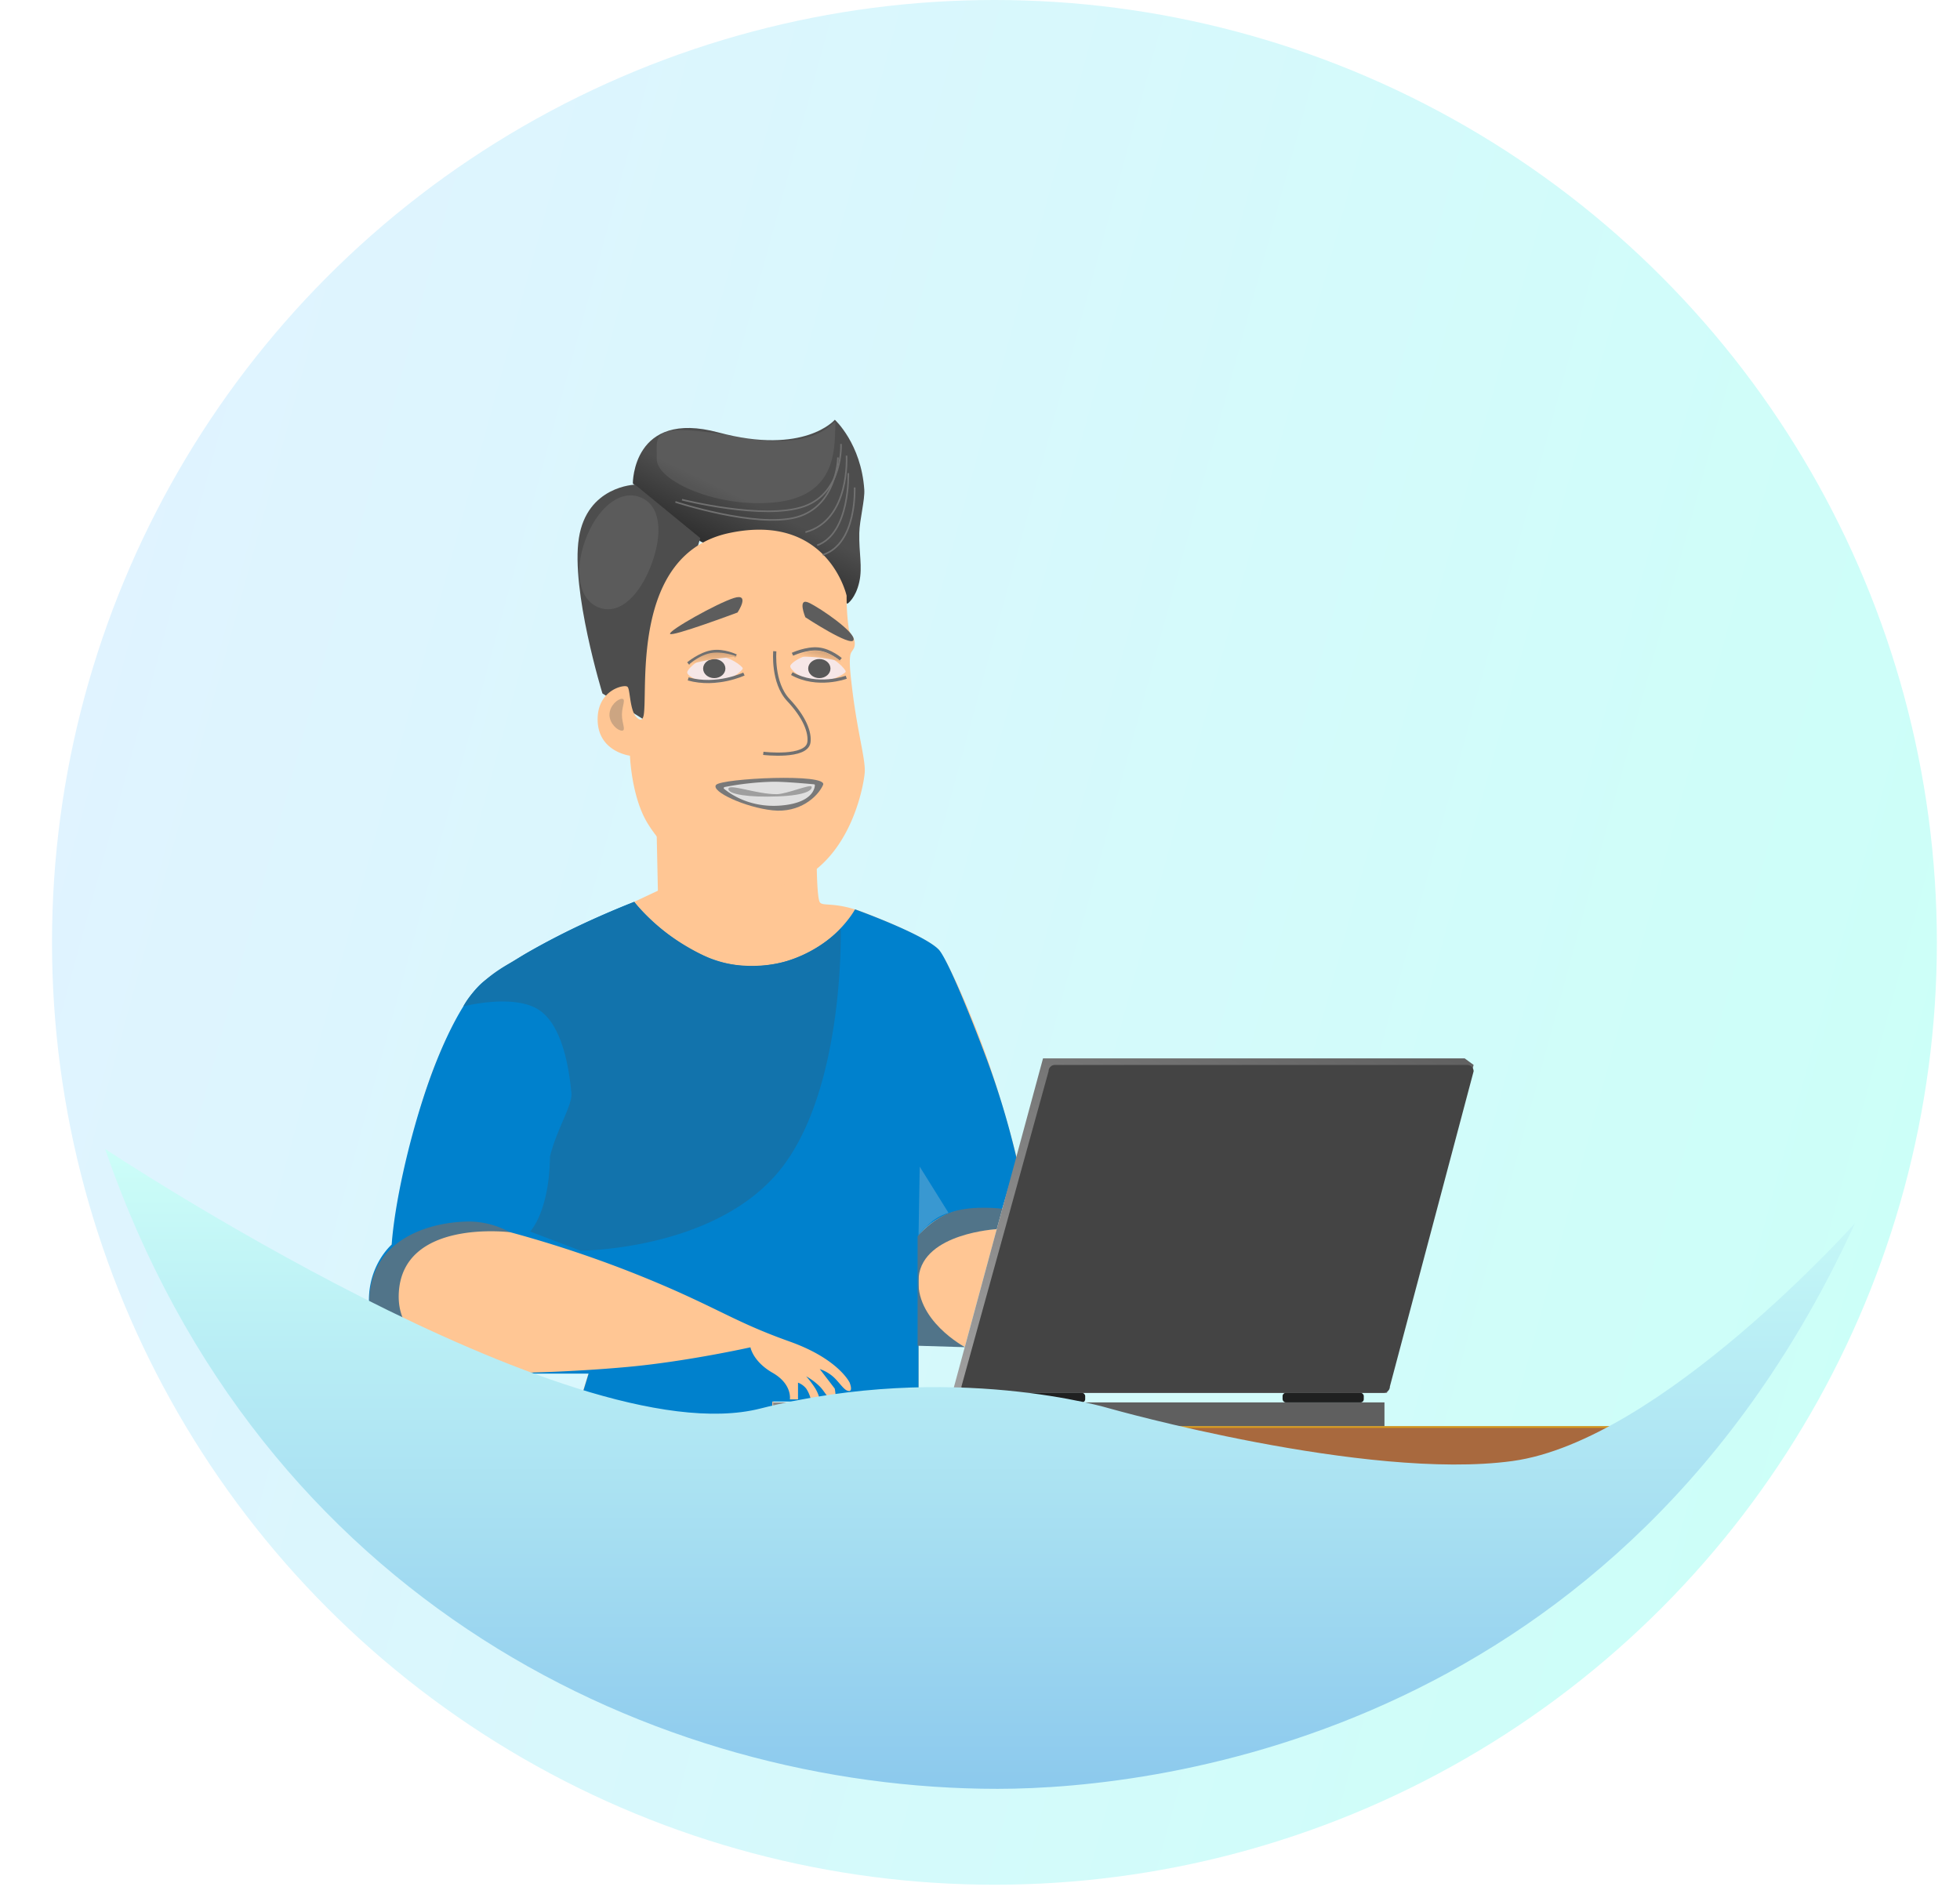
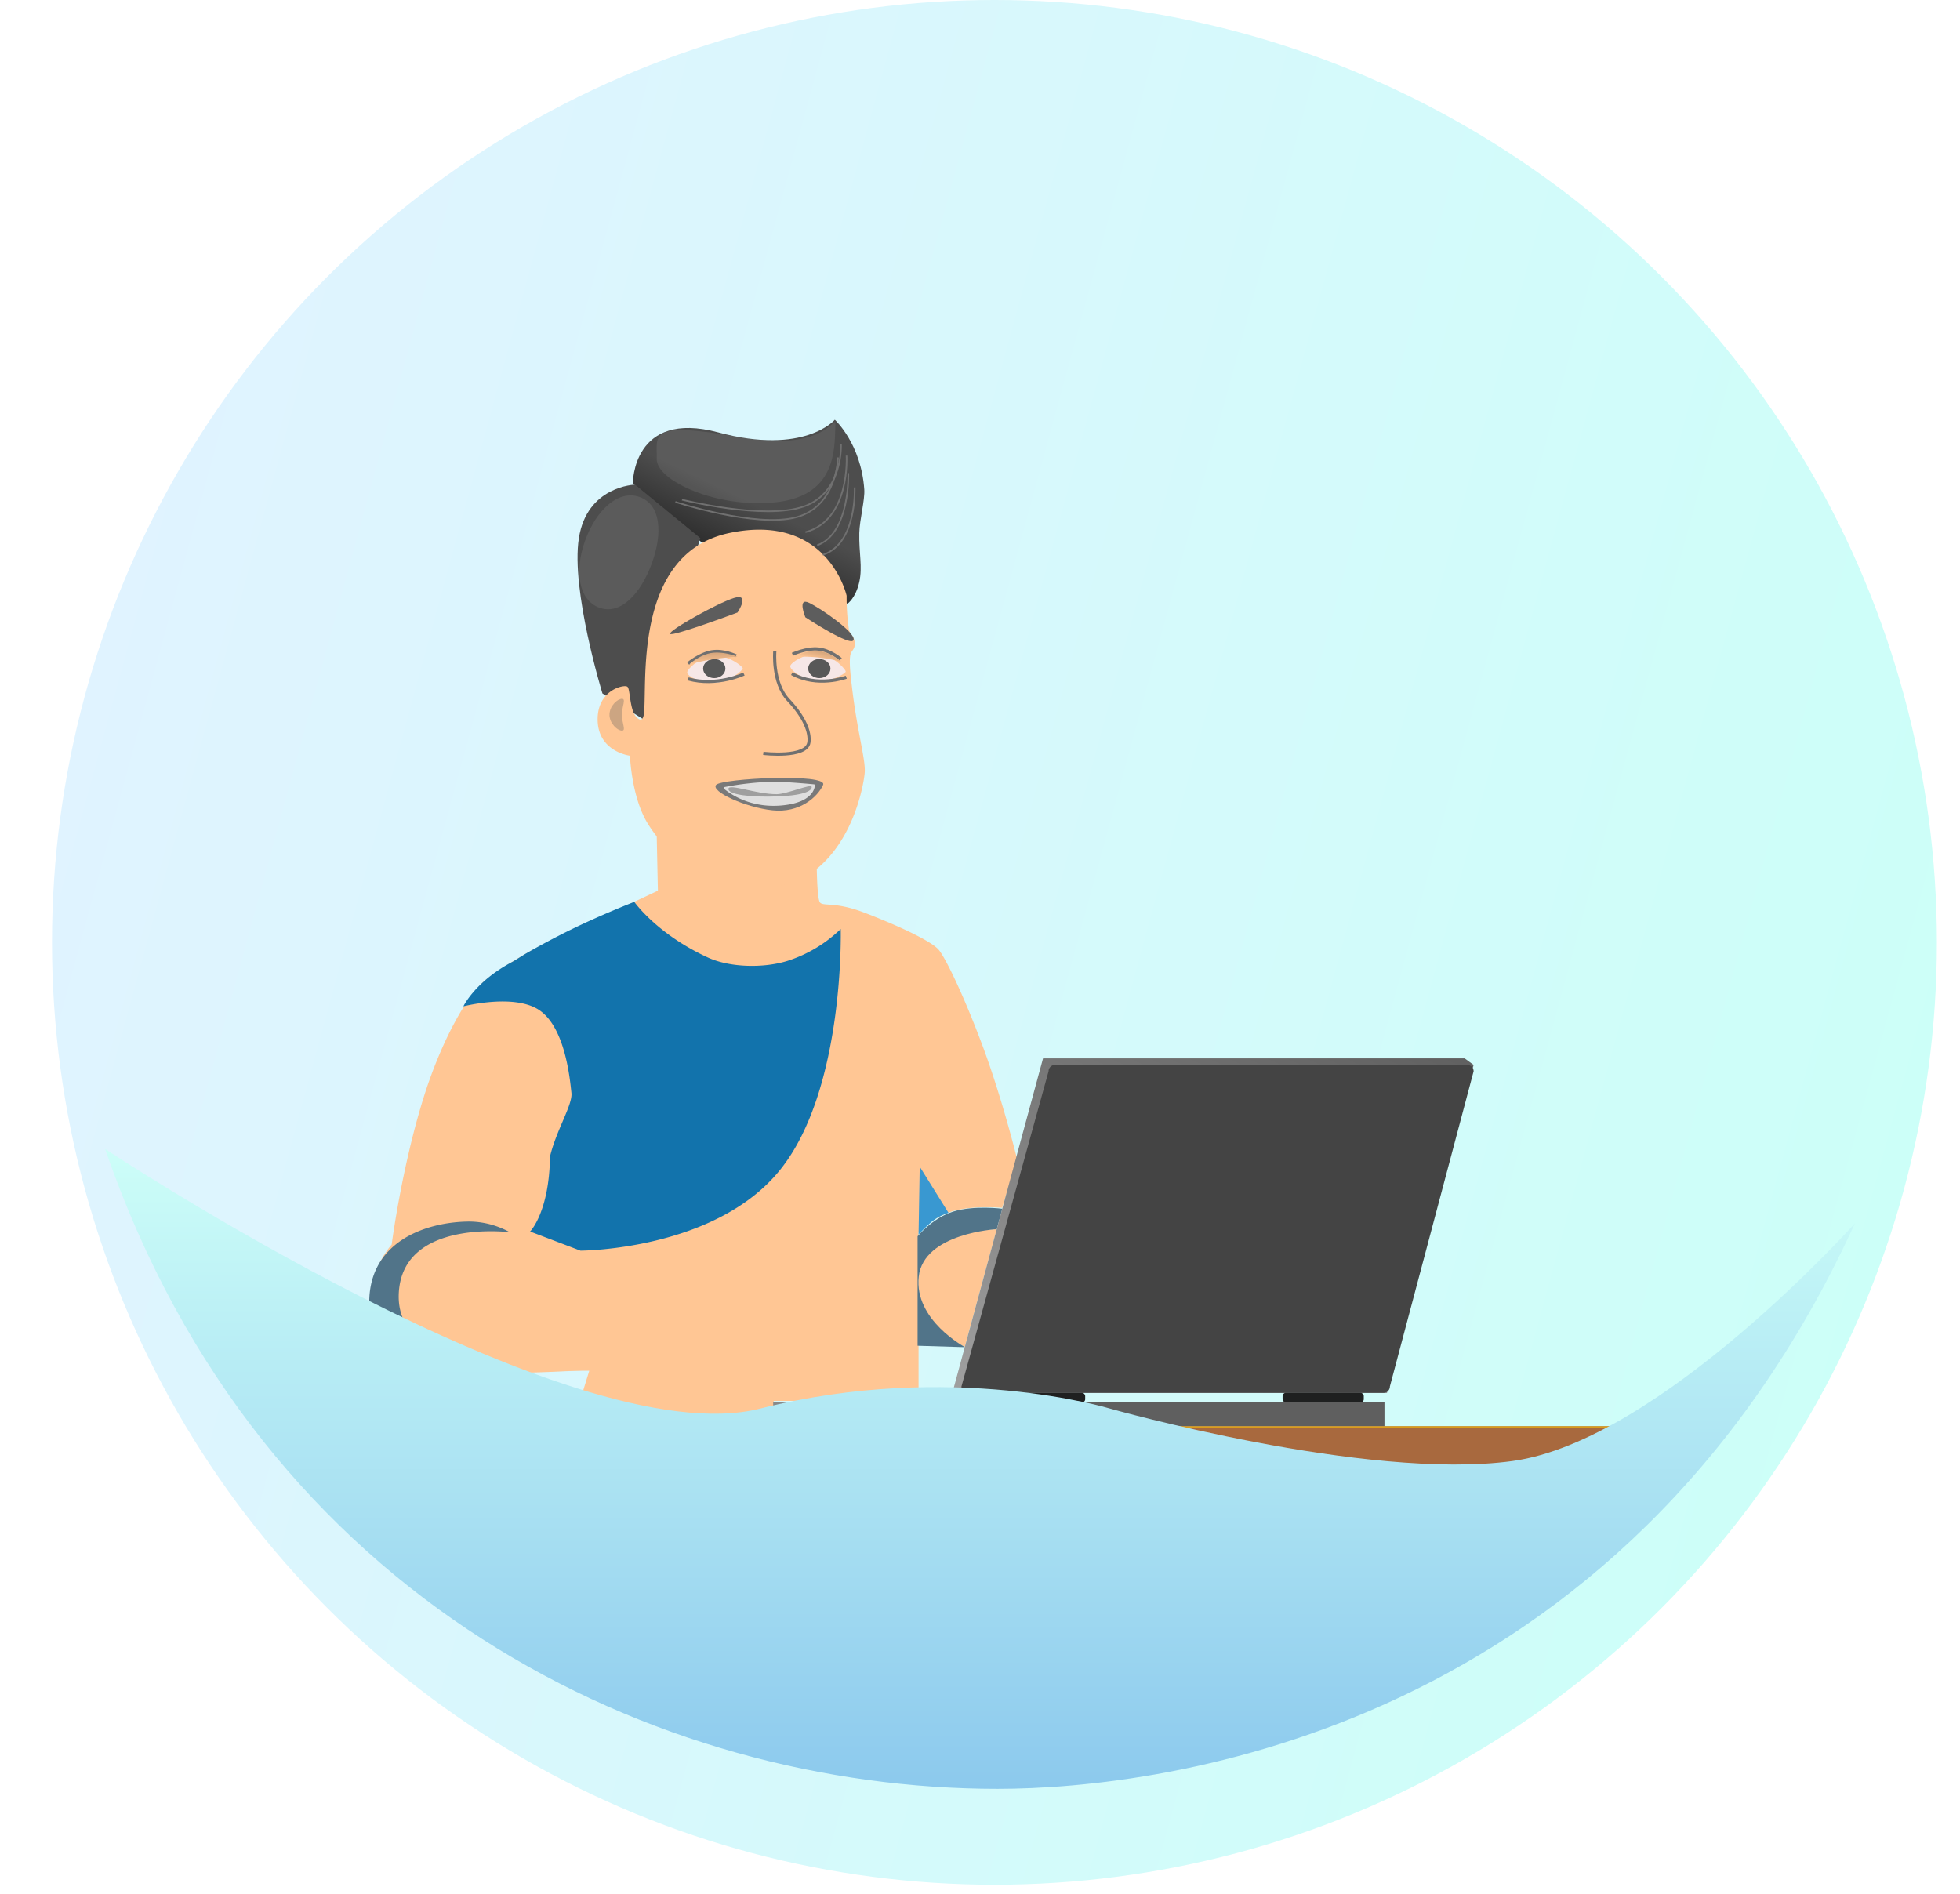
<svg xmlns="http://www.w3.org/2000/svg" xmlns:xlink="http://www.w3.org/1999/xlink" width="1231.197" height="1189.764" viewBox="0 0 1231.197 1189.764">
  <defs>
    <linearGradient id="linear-gradient" x1="0.011" y1="0.372" x2="0.986" y2="0.638" gradientUnits="objectBoundingBox">
      <stop offset="0" stop-color="#e0f3ff" />
      <stop offset="1" stop-color="#ccfff8" />
    </linearGradient>
    <linearGradient id="linear-gradient-2" x1="0.284" y1="0.348" x2="0" y2="0.843" gradientUnits="objectBoundingBox">
      <stop offset="0" stop-color="#4d4d4d" />
      <stop offset="1" stop-color="#0f0f0f" />
    </linearGradient>
    <filter id="Path_199" x="366.41" y="323.69" width="185.808" height="244.303" filterUnits="userSpaceOnUse">
      <feOffset dy="3" input="SourceAlpha" />
      <feGaussianBlur stdDeviation="3" result="blur" />
      <feFlood flood-opacity="0.161" />
      <feComposite operator="in" in2="blur" />
      <feComposite in="SourceGraphic" />
    </filter>
    <linearGradient id="linear-gradient-3" x1="0.016" y1="0.952" x2="1" y2="-0.453" gradientUnits="objectBoundingBox">
      <stop offset="0" stop-color="#9e9e9e" />
      <stop offset="1" stop-color="#4f4f4f" />
    </linearGradient>
    <linearGradient id="linear-gradient-4" x1="0.577" y1="1" x2="0.376" y2="-1.649" gradientUnits="objectBoundingBox">
      <stop offset="0" stop-color="#ffc694" />
      <stop offset="1" stop-color="#80634a" />
    </linearGradient>
    <linearGradient id="linear-gradient-5" x1="0.572" y1="0.837" x2="0.467" y2="-1.309" xlink:href="#linear-gradient-4" />
    <linearGradient id="linear-gradient-6" x1="0.5" x2="0.5" y2="1" gradientUnits="objectBoundingBox">
      <stop offset="0" stop-color="#cdfef8" />
      <stop offset="1" stop-color="#8cc9ed" />
    </linearGradient>
    <filter id="Path_229" x="0" y="655.76" width="1231.197" height="534.003" filterUnits="userSpaceOnUse">
      <feOffset dy="-60" input="SourceAlpha" />
      <feGaussianBlur stdDeviation="22" result="blur-2" />
      <feFlood flood-opacity="0.302" />
      <feComposite operator="in" in2="blur-2" />
      <feComposite in="SourceGraphic" />
    </filter>
  </defs>
  <g id="Group_100" data-name="Group 100" transform="translate(5044.67 -3102)">
    <g id="Group_99" data-name="Group 99">
      <g id="Group_98" data-name="Group 98" transform="translate(-5076 3013)">
        <circle id="Ellipse_1511" data-name="Ellipse 1511" cx="592" cy="592" r="592" transform="translate(64 89)" fill="url(#linear-gradient)" />
        <path id="Path_211" data-name="Path 211" d="M-5884.152,3078.717s-.309-46.567,53.757-32.055,73.131-7.968,73.131-7.968,16.5,14.939,18.5,43.822c.448,6.493-2.943,19.012-3.13,27.317-.283,12.565,2.115,21.253,0,30.732-2.3,10.328-7.4,13.658-7.4,13.658l-92.2-38.984Z" transform="translate(6313 -2686)" fill="url(#linear-gradient-2)" />
        <path id="Path_206" data-name="Path 206" d="M-5869.211,3296.575l.8,37.976-21.46,10.1s-54.828,21.918-85.65,45.079c-13.13,9.866-29.441,40.913-39.915,74.3-14.005,44.644-20.2,92.813-20.2,92.813s-27.412,29.815-3.367,66.364,81.161,12.9,81.161,12.9h46.325l-9.753,31.7h125.6v-12.754h91.006V3549.21a49.7,49.7,0,0,1,21.37-13.317c13.128-3.862,31.144-2.132,31.144-2.132l9.377-30.633s-9.472-38.629-21.975-71.919-23.415-55.02-27.259-59.541c-5.076-5.969-28.546-16.406-47.015-23.443s-25.71-3.6-27.641-6.408-1.992-25.61-1.992-25.61Z" transform="translate(6313 -2686)" fill="#ffc694" />
        <path id="Path_210" data-name="Path 210" d="M-5903.241,3210.637s-19.919-64.807-14.8-97.6,35.285-33.578,35.285-33.578l40.977,33.578-34.432,114.676Z" transform="translate(6313 -2686)" fill="#4d4d4d" />
        <g transform="matrix(1, 0, 0, 1, 31.33, 89)" filter="url(#Path_199)">
          <path id="Path_199-2" data-name="Path 199" d="M-5823.451,3107.332c-61.555,12.984-50.55,98.082-53.38,113.973-.971,5.45-4.752,3.061-6.583,0-3.056-5.094-3.064-15.891-4.378-17.423s-18.605,1.752-17.949,21.014,20.253,21.417,20.253,21.417.851,26.01,11.049,42.654c15.507,25.308,46.227,44.84,75.994,41.023,49.039-6.289,58.885-64.534,59.467-72.75s-4.741-25.585-7.987-53.357c-.625-5.349-1.884-14.659-1.145-19.885.556-3.931,3.109-3.8,2.87-8.079-.227-4.069-3.2-5.147-3.777-9.018a142.824,142.824,0,0,1-1.339-20.616S-5761.9,3094.347-5823.451,3107.332Z" transform="translate(6281.67 -2775)" fill="#ffc694" stroke="#ffc694" stroke-width="1" />
        </g>
        <path id="Path_234" data-name="Path 234" d="M17.575-3.995c9.113,0,17.137,6.575,17.335,7.871S25.613,13,16.5,13,.139,8.658,0,6.5,8.462-3.995,17.575-3.995Z" transform="matrix(0.985, 0.174, -0.174, 0.985, 528.868, 501.022)" fill="#f6e7e7" />
        <path id="Path_200" data-name="Path 200" d="M-5860.776,3173.149c-.569-2.276,29.523-19.136,40.123-22.48s2.276,9.106,2.276,9.106S-5860.207,3175.426-5860.776,3173.149Z" transform="translate(6313 -2686)" fill="#5d5d5d" />
        <path id="Path_201" data-name="Path 201" d="M-5830.5,3174.063c1.532-4.6-20.431-19.822-28-23.393s-2.276,9.106-2.276,9.106S-5832.037,3178.66-5830.5,3174.063Z" transform="translate(6398 -2683)" fill="#5d5d5d" />
        <path id="Path_203" data-name="Path 203" d="M-5848.383,3204.144c17.458,6.1,34.063-3.715,34.063-3.715" transform="translate(6844.653 -1627.731) rotate(10)" fill="none" stroke="#707070" stroke-width="2" />
        <path id="Path_204" data-name="Path 204" d="M-5794.973,3184.122s-1.752,19.7,8.536,30.645,13.7,20.323,12.915,26.485c-1.314,10.288-28.675,7-28.675,7" transform="translate(6313 -2686)" fill="none" stroke="#707070" stroke-width="2" />
        <path id="Path_205" data-name="Path 205" d="M-5831.872,3263.084c3.423-4.131,70.562-7.46,67.232,0s-14.669,17.818-31.813,15.969S-5835.294,3267.215-5831.872,3263.084Z" transform="translate(6313 -2681)" fill="#797979" />
        <path id="Path_207" data-name="Path 207" d="M-5655.538,3547.166s-46.139.861-49.1,30.084,29.023,43.871,29.023,43.871Z" transform="translate(6313 -2686)" fill="#ffc694" />
-         <path id="Path_212" data-name="Path 212" d="M-5883.28,3340.56s33.591,42.844,77.353,40.344,61.355-35.654,61.355-35.654,42.906,15.4,52.538,25.252c4.768,4.876,17.974,36.2,30.207,68.841a519.877,519.877,0,0,1,18.879,62.875l-9.291,31.544s-18.537-2.087-31.642,2a45.19,45.19,0,0,0-20.777,14.35v104.355h-91.851v15.148l-125.854,1.314,10.438-34.014h-48.57s-63.89,22.747-82.67-17.944,7.537-63.091,7.537-63.091c1.668-23.964,10.146-64.134,22.342-99.56,10.54-30.614,24.323-57.172,35.608-65.86C-5941.825,3362.857-5883.28,3340.56-5883.28,3340.56Z" transform="translate(6313 -2685)" fill="#0081cd" />
        <path id="Path_208" data-name="Path 208" d="M-5961.2,3549.215a114.077,114.077,0,0,0-31.977,3.021c-19.932,5.122-40.617,17.656-36.089,40.26,8.071,40.292,70.884,43.976,70.884,43.976s-81.711,34.43-91.176-38.4c-3.135-43.173,36.006-55.711,63.167-55.685A53.467,53.467,0,0,1-5961.2,3549.215Z" transform="translate(6313 -2686)" fill="#517489" />
        <path id="Path_209" data-name="Path 209" d="M-5956.36,3637.439s32.364-.346,69.391-3.76,76.7-12.281,76.7-12.281,1.526,8.918,13.96,16.042,10.8,16.683,10.8,16.683h5.123v-10.529a12.175,12.175,0,0,1,5.122,3.7,20.416,20.416,0,0,1,2.921,6.83h5.616a24.261,24.261,0,0,0-2.766-6.83,58.312,58.312,0,0,0-5.771-7.683,40.029,40.029,0,0,1,8.537,6.378c2.851,2.858,4.926,7.268,6.948,8.134,4.482,1.921,2.442-6.83,2.442-6.83l-9.39-12.236a24.761,24.761,0,0,1,8.113,4.553c3.357,2.83,6.516,7.8,8.807,8.839,4.7,2.134,1.86-4.855,1.86-4.855s-6.906-14.837-37.562-25.782-40.977-18.294-73.32-32.63a722.958,722.958,0,0,0-102.25-36.061s-67.91-8.722-70.1,38.423S-5956.36,3637.439-5956.36,3637.439Z" transform="translate(6313 -2686)" fill="#ffc694" />
        <path id="Path_213" data-name="Path 213" d="M25.5,0C39.583,0,46.926,16.1,46.926,36.533S39.583,74,25.5,74,2.655,57.637,2.655,37.2,11.417,0,25.5,0Z" transform="translate(409.193 392.51) rotate(20)" fill="#fff" opacity="0.08" />
-         <path id="Path_214" data-name="Path 214" d="M2.228-1.428c14.083,0,42.372-1.48,47.919,35.057S39.583,110.035,25.5,110.035,1.532,117.718,10.217,58.1-11.856-1.428,2.228-1.428Z" transform="matrix(-0.035, 0.999, -0.999, -0.035, 554.688, 355.531)" fill="#fff" opacity="0.08" />
+         <path id="Path_214" data-name="Path 214" d="M2.228-1.428c14.083,0,42.372-1.48,47.919,35.057S39.583,110.035,25.5,110.035,1.532,117.718,10.217,58.1-11.856-1.428,2.228-1.428" transform="matrix(-0.035, 0.999, -0.999, -0.035, 554.688, 355.531)" fill="#fff" opacity="0.08" />
        <path id="Path_215" data-name="Path 215" d="M-5652.041,3534.343l-3.5,12.823s-45.94,2.427-49,29.788,29.1,44.358,29.1,44.358l-29.829-.9v-68.775s9.188-11.393,22.321-15.5S-5652.041,3534.343-5652.041,3534.343Z" transform="translate(6313 -2686)" fill="#517489" />
        <g id="Group_95" data-name="Group 95" transform="translate(-91 258)">
          <path id="Path_217" data-name="Path 217" d="M-5356,3444l-5.617-4.116h-264.863l-56.967,210.207h273Z" transform="translate(6404 -2944)" fill="url(#linear-gradient-3)" />
          <path id="Path_216" data-name="Path 216" d="M4,0H263a4,4,0,0,1,4,4L214.4,202a4,4,0,0,1-4,4H-50.726a4,4,0,0,1-4-4L0,4A4,4,0,0,1,4,0Z" transform="translate(781 500)" fill="#444" />
          <rect id="Rectangle_20" data-name="Rectangle 20" width="271" height="15" transform="translate(721 712)" fill="#5f5f5f" />
          <rect id="Rectangle_21" data-name="Rectangle 21" width="113" height="15" transform="translate(608 712)" fill="#898989" />
          <rect id="Rectangle_22" data-name="Rectangle 22" width="51" height="6" rx="2" transform="translate(753 706)" fill="#1f2020" />
          <rect id="Rectangle_23" data-name="Rectangle 23" width="51" height="6" rx="2" transform="translate(928 706)" fill="#1f2020" />
        </g>
        <g id="Rectangle_24" data-name="Rectangle 24" transform="translate(274 985)" fill="#a86a3f" stroke="#d99d1b" stroke-width="1">
          <rect width="246" height="30" stroke="none" />
          <rect x="0.5" y="0.5" width="245" height="29" fill="none" />
        </g>
        <g id="Rectangle_25" data-name="Rectangle 25" transform="translate(520 985)" fill="#a8693e" stroke="#d99d1b" stroke-width="1">
          <rect width="551" height="30" stroke="none" />
          <rect x="0.5" y="0.5" width="550" height="29" fill="none" />
        </g>
        <path id="Path_218" data-name="Path 218" d="M33.665,2.1c7.812-.136,26.149,1.626,26.149,1.626l.376.314s.758,11.165-21.313,13S3.976,7.027,3.279,6.666s0-1.2,0-1.2A181.991,181.991,0,0,1,33.665,2.1Z" transform="translate(483 578)" fill="#fff" opacity="0.76" />
        <path id="Path_230" data-name="Path 230" d="M31.287,6.488C37.62,6.435,52.737-.151,53.167,1.84S49.975,7.174,32.08,7.887.631,6.675.883,3.139,18.518,6.594,31.287,6.488Z" transform="translate(488 581.416)" fill="#9f9f9f" />
        <path id="Path_219" data-name="Path 219" d="M-5853.268,3088.9s51.575,13.018,76.545,4.268,23.333-39.269,23.333-39.269" transform="translate(6313 -2686)" fill="none" stroke="#707070" stroke-width="1" />
        <path id="Path_220" data-name="Path 220" d="M-5853.268,3088.9s51.575,13.018,76.545,4.268,23.333-39.269,23.333-39.269" transform="matrix(0.998, 0.07, -0.07, 0.998, 6513.368, -2268.69)" fill="none" stroke="#707070" stroke-width="1" />
        <path id="Path_221" data-name="Path 221" d="M-5830.106,3103.678c27.85-9.649,22.394-49.778,22.394-49.778" transform="matrix(0.998, 0.07, -0.07, 0.998, 6572.952, -2266.042)" fill="none" stroke="#707070" stroke-width="1" />
        <path id="Path_222" data-name="Path 222" d="M-5830.106,3100.49c20.3-9.031,16.319-46.59,16.319-46.59" transform="matrix(0.998, 0.07, -0.07, 0.998, 6580.128, -2254.61)" fill="none" stroke="#707070" stroke-width="1" />
        <path id="Path_223" data-name="Path 223" d="M-5830.106,3097.5c21.1-8.453,16.966-43.6,16.966-43.6" transform="matrix(0.998, 0.07, -0.07, 0.998, 6583.47, -2245.656)" fill="none" stroke="#707070" stroke-width="1" />
        <path id="Path_224" data-name="Path 224" d="M5,0C7.761,0,5,4.477,5,10S7.761,20,5,20s-7.826-4.477-7.826-10S2.239,0,5,0Z" transform="translate(417 528)" fill="#5d5d5d" opacity="0.31" />
        <path id="Path_225" data-name="Path 225" d="M-5883.234,3341.56s14.108,20.2,46.229,34.965c13.587,6.246,34.6,6.875,49.943,2.137a85.56,85.56,0,0,0,33.507-20.062s2.639,100.985-38.238,151.5-125.269,50.568-125.269,50.568l-31.618-12.022s12.022-12.022,12.5-47.128c3.965-16.562,14.252-32.44,13.465-39.914-1.054-10.014-4.142-40.758-19.837-51.779s-48.058-2.606-48.058-2.606,7.255-15.383,30.27-27.7c2.845-1.522,5.952-3.718,9.74-5.893,7.917-4.545,17.773-9.852,27.638-14.673C-5902.918,3349.169-5883.234,3341.56-5883.234,3341.56Z" transform="translate(6313 -2686)" fill="#1273ac" />
        <path id="Path_226" data-name="Path 226" d="M-5704.67,3550.593l.73-42.7,18.1,29.053a31.035,31.035,0,0,0-9.963,5.081A85.307,85.307,0,0,0-5704.67,3550.593Z" transform="translate(6313 -2686)" fill="#3998d1" />
        <path id="Path_227" data-name="Path 227" d="M-5849.383,3186.854s7.4-6.2,14.925-7.4,15.167,2.589,15.167,2.589" transform="translate(6313 -2681)" fill="none" stroke="#707070" stroke-width="2" />
        <path id="Path_228" data-name="Path 228" d="M-5849.383,3186.854s7.4-6.2,14.925-7.4,15.167,2.589,15.167,2.589" transform="matrix(0.966, 0.259, -0.259, 0.966, 7005.03, -1063.503)" fill="none" stroke="#707070" stroke-width="2" />
        <path id="Path_231" data-name="Path 231" d="M17.575-3.995c9.113,0,17.137,6.575,17.335,7.871S25.613,13,16.5,13,.139,8.658,0,6.5,8.462-3.995,17.575-3.995Z" transform="translate(463 505)" fill="#f6e7e7" />
        <path id="Path_202" data-name="Path 202" d="M-5848.383,3203.493c17.95,5.034,35.022-3.064,35.022-3.064" transform="translate(6312 -2688)" fill="none" stroke="#707070" stroke-width="2" />
        <ellipse id="Ellipse_1512" data-name="Ellipse 1512" cx="7" cy="6" rx="7" ry="6" transform="translate(539 503)" fill="#585858" />
        <ellipse id="Ellipse_1513" data-name="Ellipse 1513" cx="7" cy="6" rx="7" ry="6" transform="translate(473 503)" fill="#585858" />
        <path id="Path_232" data-name="Path 232" d="M-5939.864,3450.485a125.821,125.821,0,0,1,14.047-3.167c7.622-1.245,16.439-1.815,16.439-1.815s-8.817-3.537-16.439-2.292S-5939.864,3450.485-5939.864,3450.485Z" transform="translate(6404 -2944)" fill="url(#linear-gradient-4)" />
        <path id="Path_233" data-name="Path 233" d="M-5939.018,3450.31a106.378,106.378,0,0,1,13.2-2.992,103.5,103.5,0,0,1,15.9-1.109s-8.276-4.243-15.9-3S-5939.018,3450.31-5939.018,3450.31Z" transform="translate(7127.866 -1409.422) rotate(14)" fill="url(#linear-gradient-5)" />
      </g>
      <g transform="matrix(1, 0, 0, 1, -5044.67, 3102)" filter="url(#Path_229)">
        <path id="Path_229-2" data-name="Path 229" d="M-93.67-115.24S197.936,78.214,317.852,47.881s219.757,0,219.757,0S698.39,93.367,790.33,80.845c92.805-12.64,215.2-149.354,215.2-149.354C859.561,250.426,571.6,286.764,466.9,286.764,253.217,286.764,4.48,169.836-93.67-115.24Z" transform="translate(159.67 897)" fill="url(#linear-gradient-6)" />
      </g>
    </g>
  </g>
</svg>